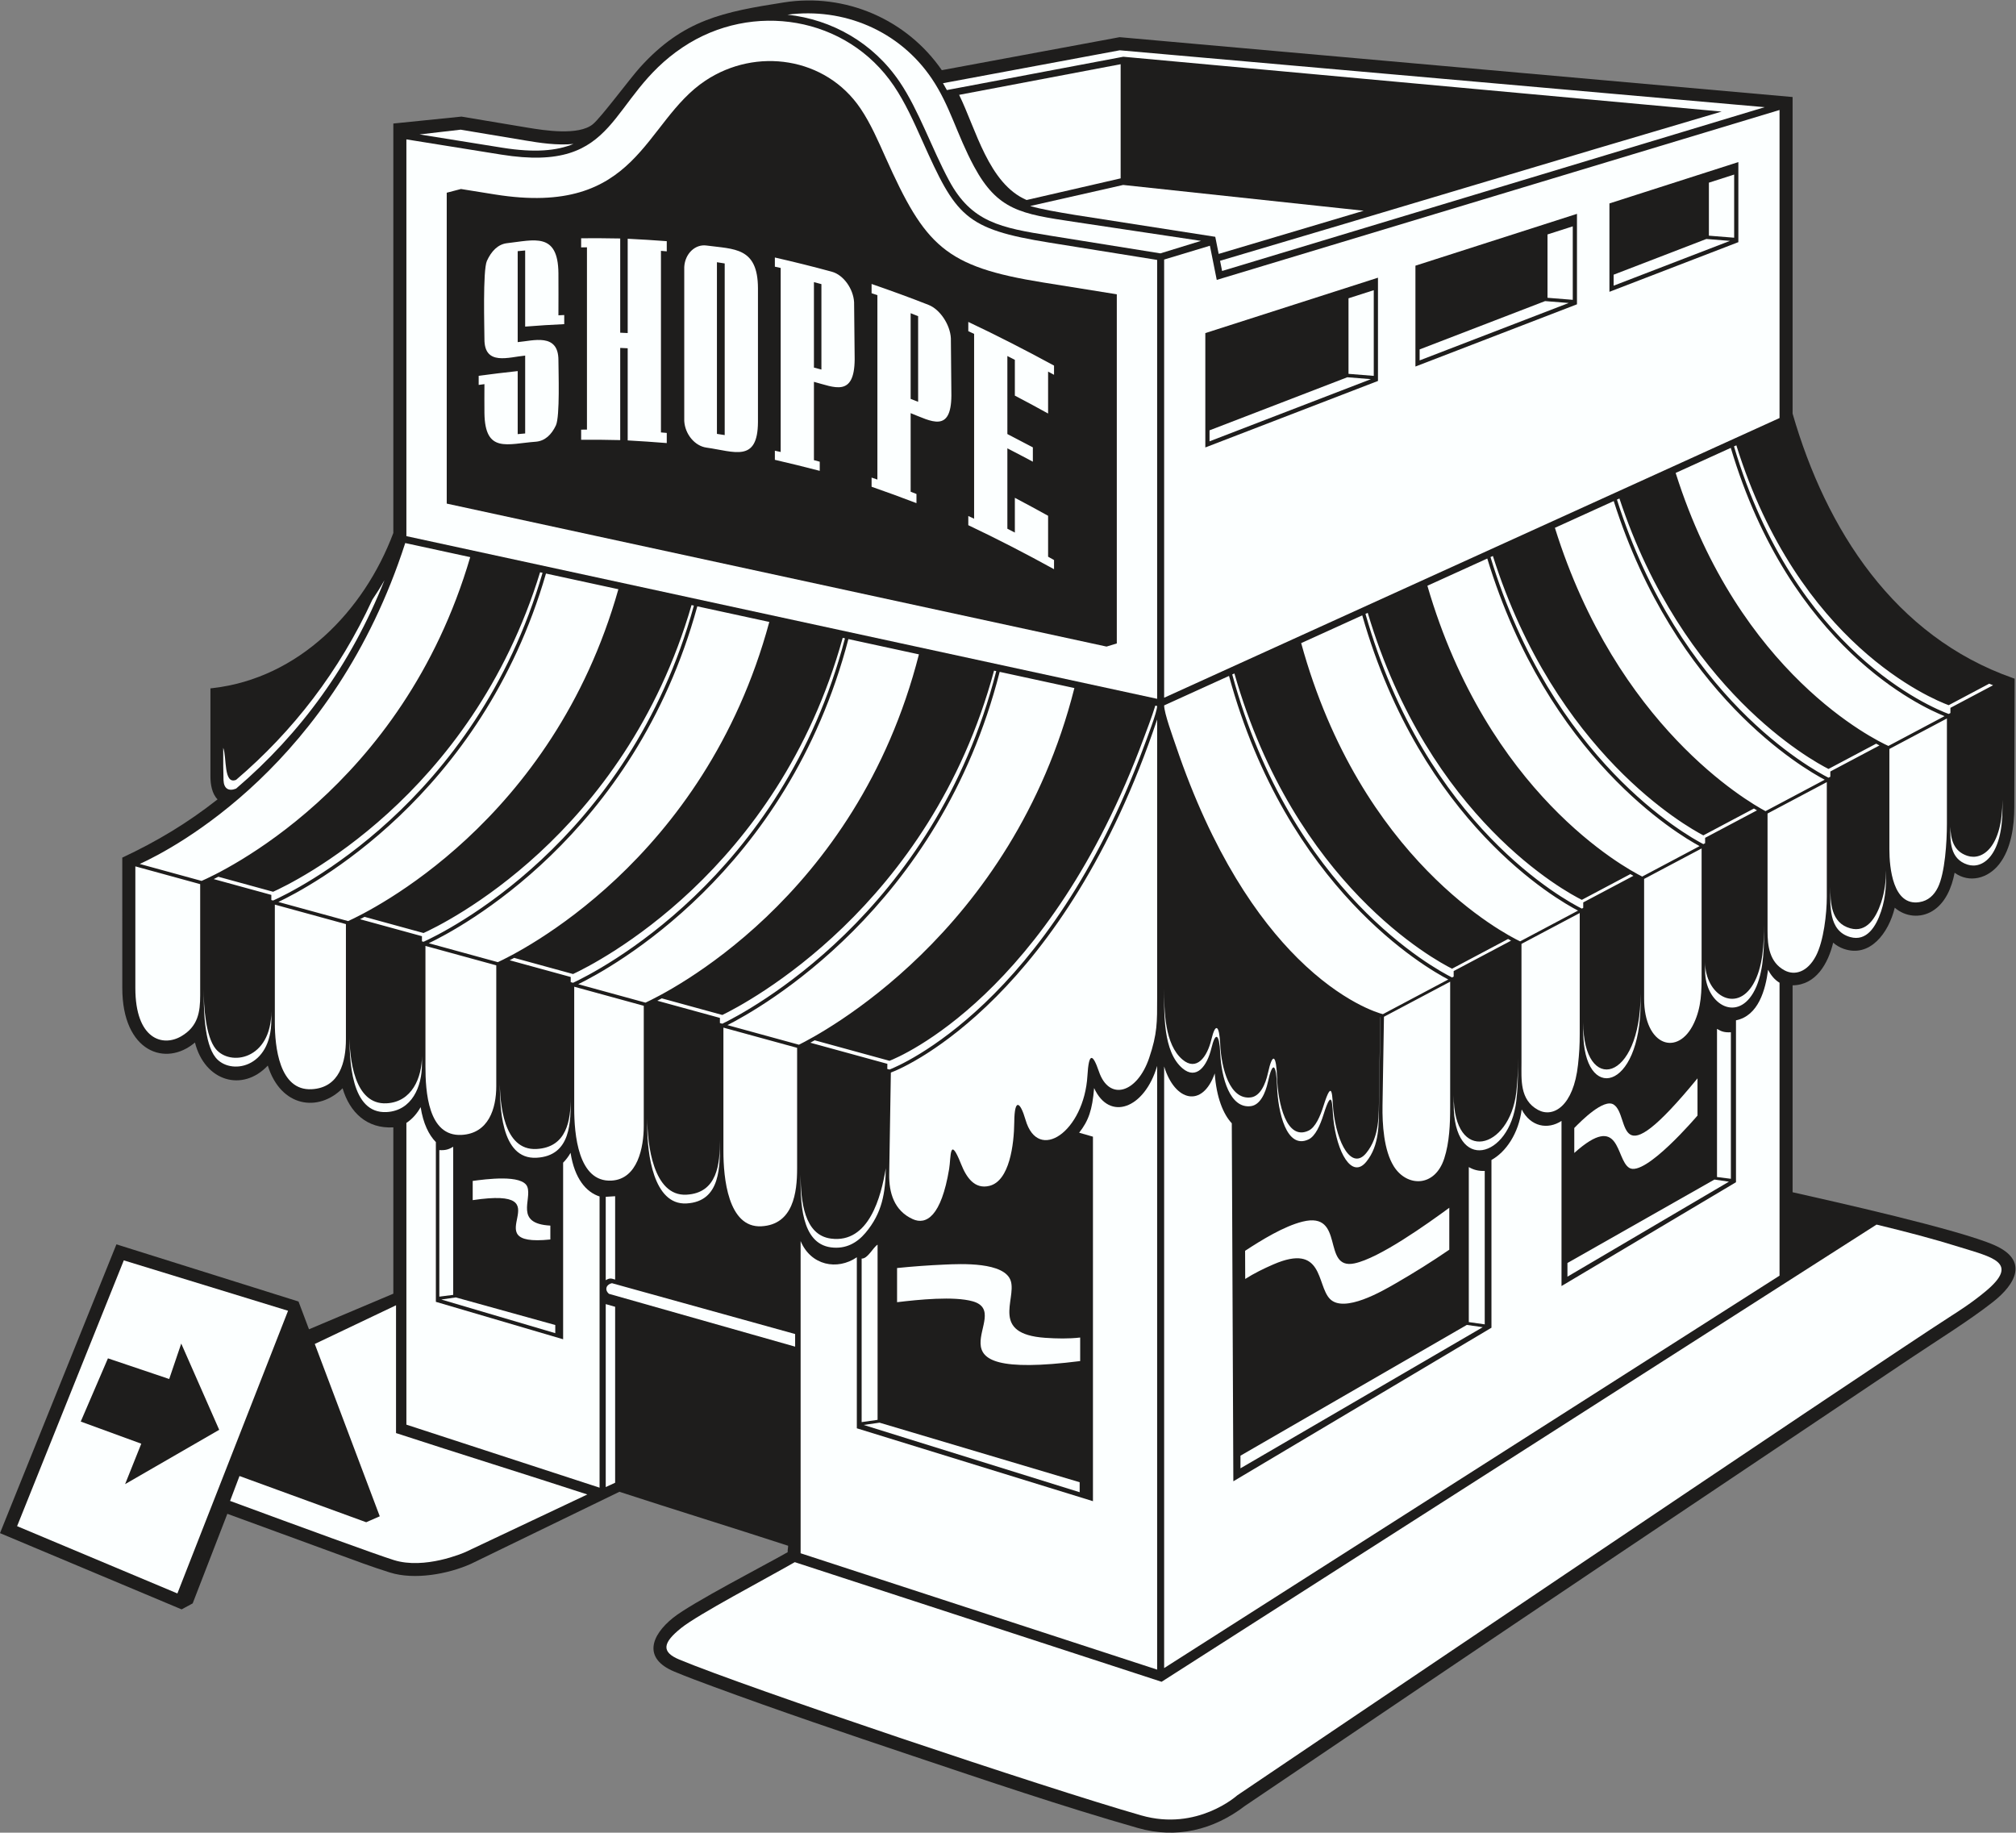
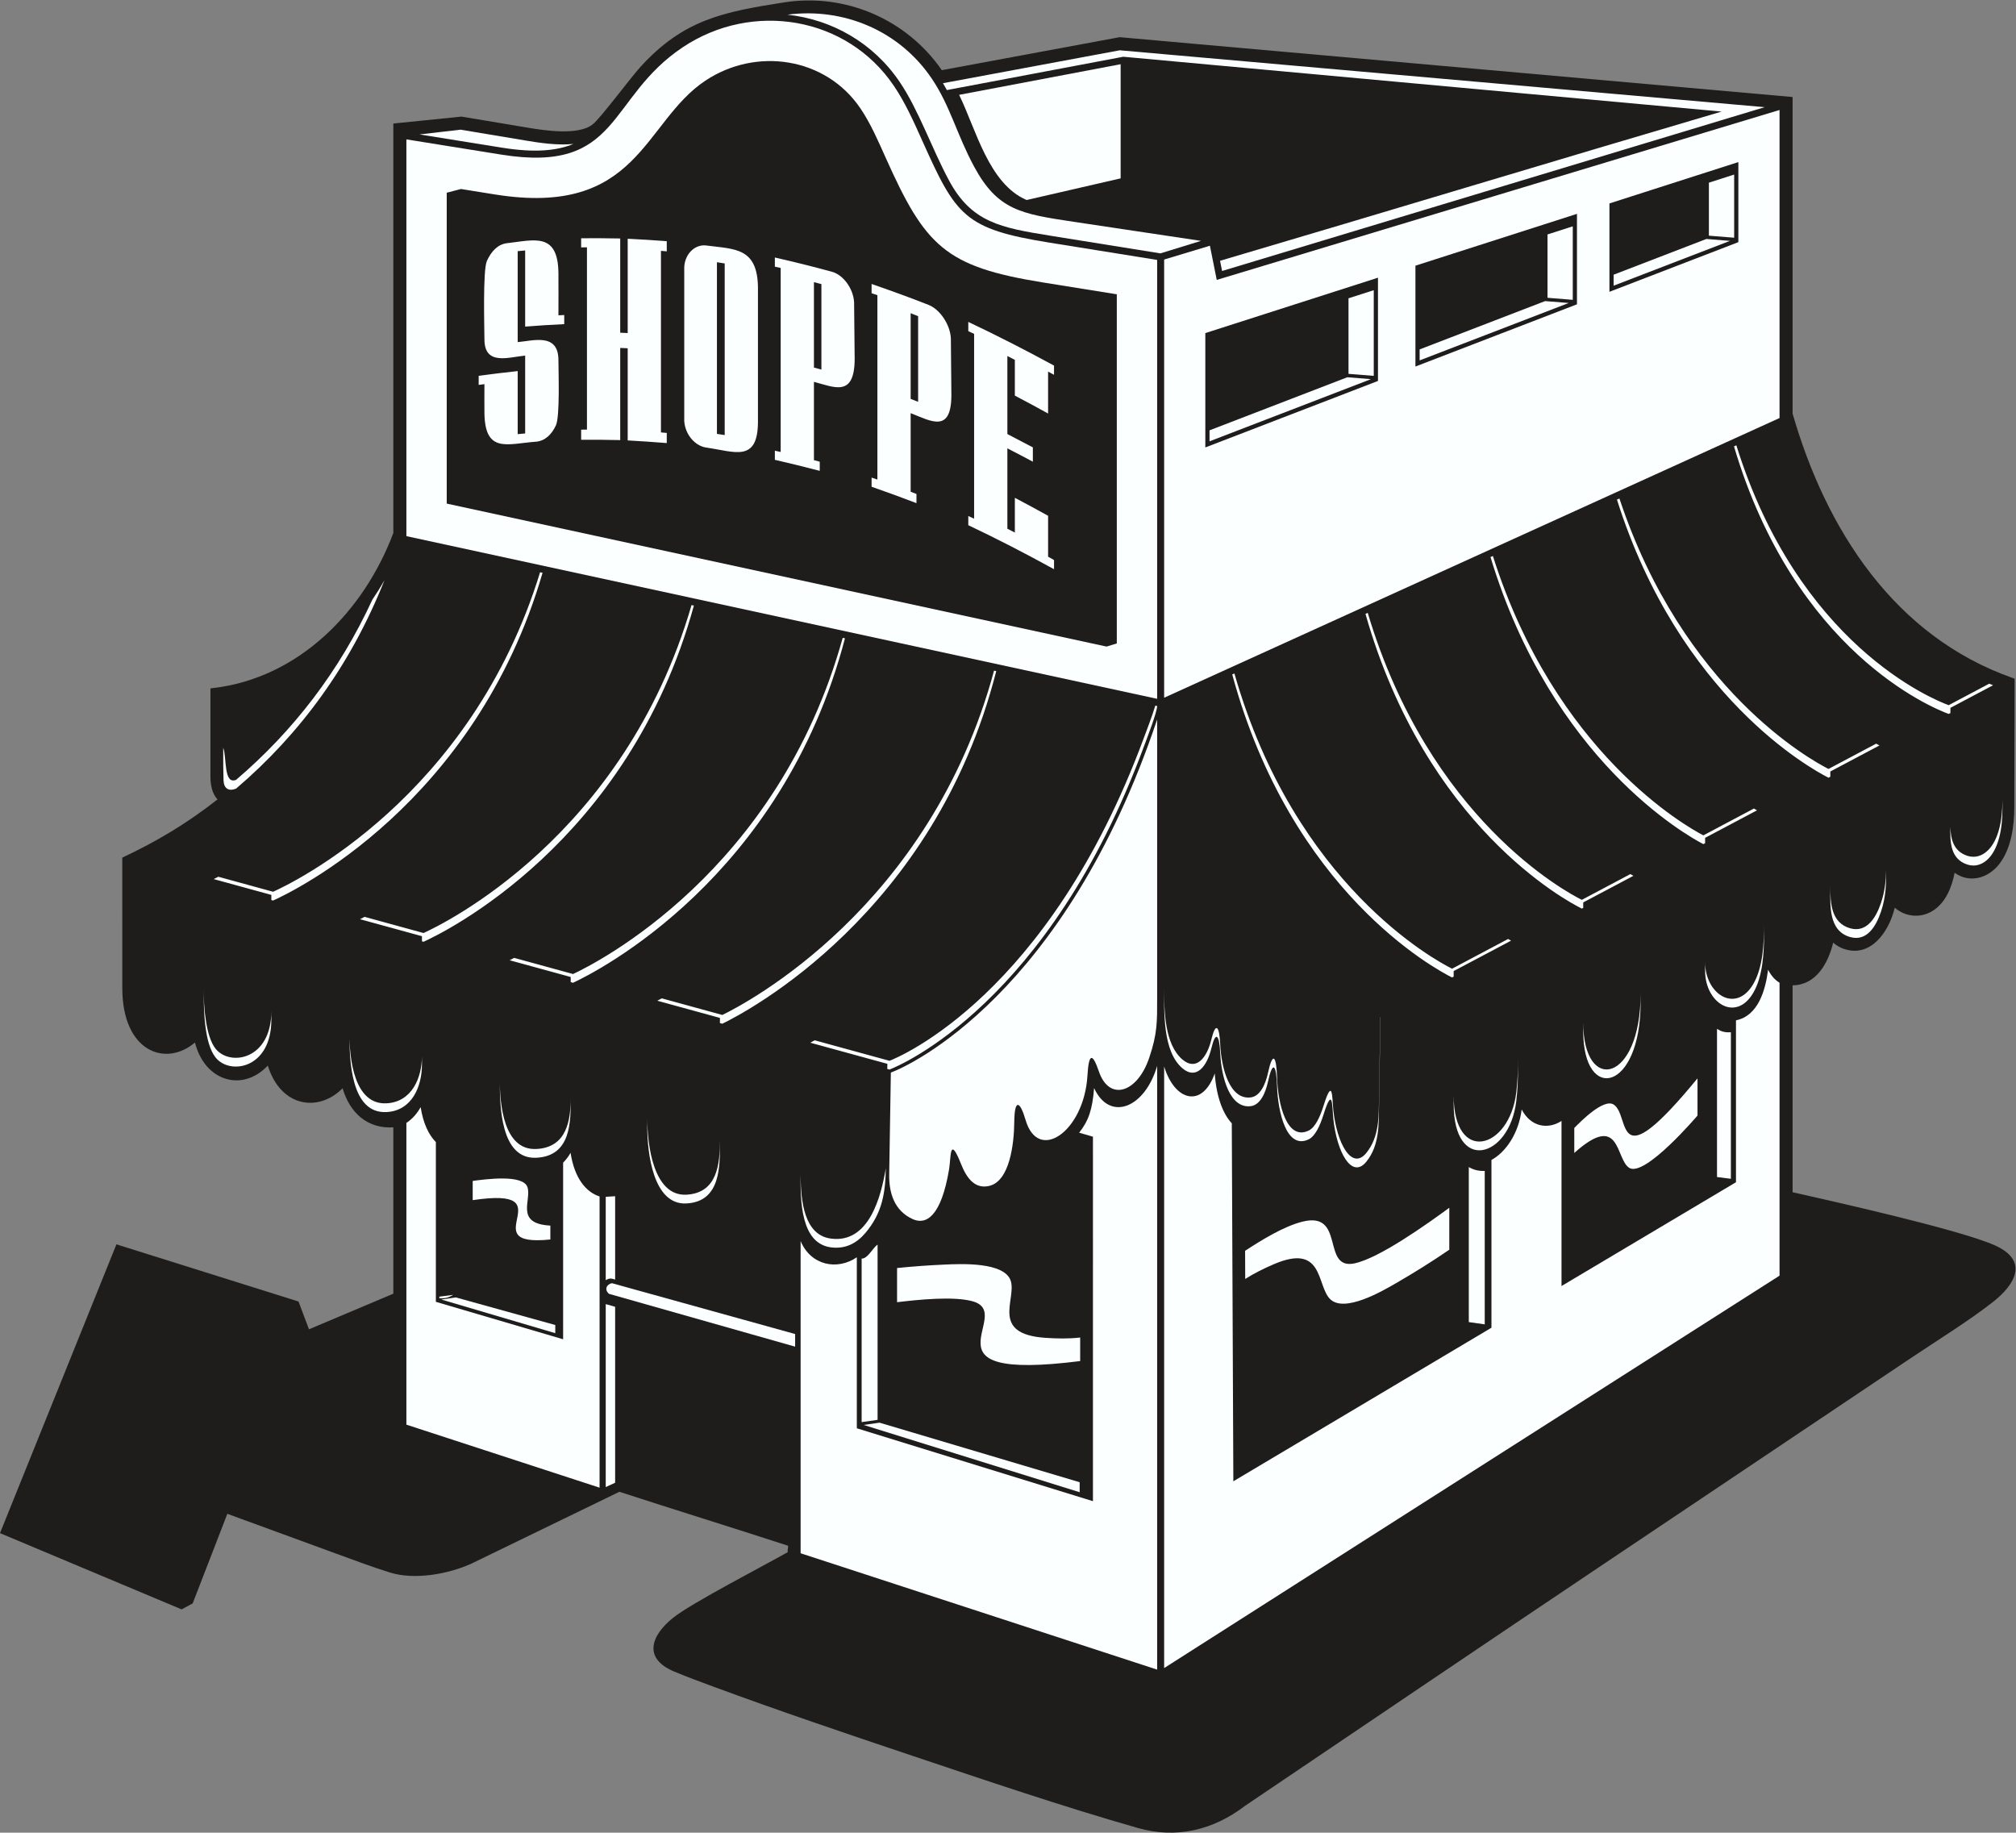
<svg xmlns="http://www.w3.org/2000/svg" viewBox="0 0 682.413 620.333" height="620.333" width="682.413" xml:space="preserve" id="svg2" version="1.1">
  <rect x="0" y="0" width="682.413" height="620.333" fill="#808080" stroke="none" />
  <defs id="defs6" />
  <g transform="matrix(1.333,0,0,-1.333,0,620.333)" id="g10">
    <g transform="scale(0.1)" id="g12">
      <path id="path14" style="fill:#1e1d1c;fill-opacity:1;fill-rule:evenodd;stroke:none" d="m 4963.5,2437.45 c -7.13,-37.23 -23.19,-76.88 -56.37,-97.14 -30.65,-18.72 -68.81,-14.96 -95.63,8.4 -15.48,-64.15 -63.04,-127.73 -129.7,-104.39 -9.87,3.45 -18.89,8.79 -26.7,15.61 -12.8,-52.67 -43.44,-107.64 -103.03,-108.33 v -525.38 c 99.28,-22.38 422.01,-94.48 512.62,-134.45 86.99,-38.37 54.63,-98.36 -4.12,-144.45 -60.92,-47.78 -143.77,-99.01 -209.61,-143.17 L 4076.97,685.227 C 3771.33,480.293 3466.6,274.004 3161.6,68.098 3081.35,6.699 2987.52,-16.199 2889.3,11.867 2697.05,66.789 2506.79,131.516 2317.23,195.07 c -169.94,56.993 -339.84,114.473 -508.01,176.543 -32.47,11.981 -64.95,24.032 -96.92,37.344 -80.3,33.426 -59.17,91.738 -2.94,136.727 47.21,37.765 231.54,132.648 290.82,166.496 -0.37,5.488 1.3,12 1.15,16.336 -142.56,46.476 -285.87,90.558 -428.42,137.062 L 1195.68,682.461 c -58.32,-26.102 -143.36,-41.309 -205.348,-21.934 -45.586,14.25 -90.355,31.047 -135.195,47.453 L 577.309,809.641 489.285,582.18 461.215,566.973 0,760.566 l 295.641,733.354 462.394,-145.2 26.61,-70.54 214.183,90.43 v 422.34 c -67.172,-3.85 -110.691,37.82 -128.883,99.26 -60.882,-61.43 -156.777,-48.79 -189.902,57.63 -63.656,-67.83 -159.754,-40.87 -184.988,58.58 -73.996,-63.15 -184.473,-24.23 -184.496,138.4 l -0.047,331.09 c 88.121,41.27 165.562,87.77 241.937,147.92 -14.261,14.47 -18.058,38.27 -18.058,57.69 v 224.16 l 6.047,0.7 c 218.285,25.13 383.773,195.16 458.39,393.94 v 1039.67 l 172.992,17.59 168.13,-28.07 c 42.92,-7.17 128.81,-20.56 165.09,8.38 20.86,16.63 94.36,116.13 120.3,144.8 109.99,121.54 211.4,140.7 365.57,164.88 155.55,24.4 311.4,-42.74 400.71,-172.09 l 451.52,83.78 1708.93,-151.98 V 3603.4 c 84.88,-294.4 258.48,-565.86 559.26,-671.48 l 4.57,-1.61 -0.84,-326.61 c -0.12,-47.77 -7.89,-105.05 -37.93,-143.84 -28.73,-37.11 -76.17,-49.44 -113.63,-22.41 v 0" />
      <path id="path16" style="fill:#fcffff;fill-opacity:1;fill-rule:evenodd;stroke:none" d="m 1200.37,1606.13 c 241.62,35.98 -5.32,-120.77 197.17,-99.91 v 35.26 c -91.9,4.94 -46.2,65.97 -58.42,98.36 -12.35,32.69 -108.35,19.05 -138.75,15.12 v -48.83 z m 3110.24,309.27 c -216.08,-263.32 -168.91,-94.56 -212.95,-66.52 -25.06,15.96 -82,-41.06 -99.96,-59.51 v -63.41 c 118.45,106.29 104.25,-15.97 139.57,-37.86 39.68,-24.62 173.26,132.66 173.34,132.88 v 94.42 z m -630.3,-328.66 c -56.29,-41.2 -177.83,-128.17 -241.01,-141.22 -84.28,-17.42 -22.21,133.03 -131.47,106.09 -47.34,-11.67 -104.7,-47.03 -146.05,-74.11 l 0.29,-71.52 c 22.52,14.37 47.19,26.43 71.41,36.94 127.85,55.5 109.51,-51.97 143.45,-87.34 36.04,-37.54 134.3,20.2 168.05,39.67 46.17,26.62 91.37,54.94 135.33,85.04 v 106.45 z M 2278,1347 c 54.37,6.52 144.32,15.73 192.14,2.2 111.05,-31.43 -148.99,-204.9 272.83,-151.7 v 59.78 c -29.28,-3.39 -59.9,-2.77 -89.02,-0.73 -139.04,9.75 -73.19,96.65 -87,143.68 -14.64,49.93 -128.45,44.03 -167.4,42.33 -40.58,-1.77 -81.13,-4.68 -121.55,-8.81 v -86.75 0" />
      <path id="path18" style="fill:#fcffff;fill-opacity:1;fill-rule:nonzero;stroke:none" d="m 1999.65,4616.39 c 112.34,-12.25 217.46,-70.82 285.12,-171.02 48.55,-71.89 80.91,-167.85 125.33,-250.33 57.12,-106.04 130.91,-119.64 257.24,-139.93 l 279.3,-44.84 103.16,31.74 -323.39,48.45 c -133.66,20.01 -193.02,29.17 -252.97,140.49 -44.31,82.27 -60.4,153.65 -107.35,223.18 -82.44,122.09 -224.57,180.89 -366.44,162.26 z m 1098.53,-624.96 5.18,-25.86 1377.81,415.95 -1637.71,144.43 -448.87,-83.57 c 3.48,-5.86 6.75,-11.65 9.85,-17.42 l 448,84.62 1519.4,-139.24 C 3946.93,4245.33 3523.01,4116.8 3098.18,3991.43 Z m -2032.82,320.89 210.1,-33.73 c 82.51,-13.25 138.48,-7.85 180.73,9.57 -41.93,-4.16 -87.05,2.91 -121.69,8.7 l -164.83,27.52 -104.31,-12.06 v 0" />
-       <path id="path20" style="fill:#fcffff;fill-opacity:1;fill-rule:nonzero;stroke:none" d="m 3462.99,4118.53 -610.84,65.47 -236.23,-53.53 c 29.69,-8.44 66.29,-14.72 113.34,-22.51 l 356.74,-55.62 8.69,-43.43 368.3,109.62 v 0" />
-       <path id="path22" style="fill:#fcffff;fill-opacity:1;fill-rule:nonzero;stroke:none" d="M 2949.71,383.098 C 2638.2,484.68 2328.19,585.773 2018.25,686.875 1939.45,641.738 1773.37,554.551 1730,519.863 c -46.84,-37.468 -51.8,-60.84 -4.98,-80.332 170.41,-70.945 927.5,-325.566 1173.34,-395.808 142.15,-40.606 242.79,50.508 243.63,51.113 4.63,3.125 1610.55,1087.644 1814.89,1218.634 14.39,9.22 50.01,31.59 85.78,61.5 87.38,73.07 16.29,86.08 -67.86,112.42 -64.86,20.32 -133.76,38.38 -209.55,56.69 L 2949.71,383.098 Z M 929.895,788.242 608.168,905.605 584.238,842.383 c 178.141,-65.672 371.035,-136.211 415.952,-150.242 78.12,-24.414 175.8,17.773 181.76,20.398 l 309.53,146.231 c -158.84,51.855 -326.41,103.8 -485.82,155.89 v 324.51 l -206.328,-98.22 165.02,-437.591 -34.457,-15.117 v 0" />
      <path id="path24" style="fill:#fcffff;fill-opacity:1;fill-rule:nonzero;stroke:none" d="m 2262.21,1930.1 -4.2,-258.42 c -0.76,-46.53 12.41,-92.34 59.88,-113.82 33.79,-15.29 72.16,6.35 92.3,127.29 4.97,29.88 0.49,87.77 30.37,12.47 13.44,-33.89 34.37,-64.68 72.22,-55.16 50.67,12.75 62.28,104.47 62.83,162.27 0.58,61.4 15.03,51.96 28.61,5.27 32.15,-110.49 148.87,-29.25 157.17,112.25 3.36,57.43 12.63,58.82 29.2,10.39 25.99,-76.05 97.2,-54.93 127.52,34.48 20.97,61.9 20.31,91.3 20.31,152.81 v 706.78 C 2703.98,2127.77 2307.96,1946.52 2262.21,1930.1 v 0" />
      <path id="path26" style="fill:#fcffff;fill-opacity:1;fill-rule:nonzero;stroke:none" d="m 1643.65,1814.14 v -22.25 c 0,-65.33 14.87,-198.58 99.39,-194.14 88.67,4.66 85.09,96.77 85.09,159.85 0,-58.99 -6.16,-133.46 -85.09,-137.61 -84.52,-4.44 -99.39,128.81 -99.39,194.15 z m 1858.26,35.52 3.6,221.09 -0.35,0.1 -3.25,-198.96 c -0.82,-50.11 1.72,-104.18 -32.44,-146.09 -36.56,-44.87 -74.88,23.66 -83.73,109.83 -3.1,30.33 -1.09,85.72 -25,9.51 -8.34,-26.59 -20.6,-54.34 -37.73,-62.48 -56.19,-26.75 -77.99,69.74 -80.08,134.95 -1.84,56.68 -11.21,66.13 -23.2,11.04 -6.27,-28.79 -19.79,-58.54 -43.36,-61.61 -53.17,-6.9 -74.85,72.19 -77.82,135.28 -2.28,48.59 -12.01,55.14 -22.34,12.05 -11.05,-46.02 -38.07,-81.23 -73.38,-51.33 -45.54,38.56 -46.62,123.53 -46.64,180.5 0,-61.99 -3.42,-160.36 46.64,-202.74 35.31,-29.9 62.33,5.31 73.38,51.33 10.33,43.08 20.06,36.54 22.34,-12.05 2.97,-63.09 24.65,-142.19 77.82,-135.28 23.57,3.06 37.09,32.83 43.36,61.62 11.99,55.08 21.36,45.63 23.2,-11.06 2.09,-65.2 23.89,-161.69 80.08,-134.95 17.13,8.16 29.39,35.9 37.73,62.49 23.91,76.2 21.9,20.82 25,-9.51 8.85,-86.17 47.17,-154.71 83.73,-109.84 34.16,41.93 31.62,95.99 32.44,146.11 z M 1680.5,2118.55 c -4.09,-2.21 -7.9,-4.22 -11.41,-6.05 l 159.04,-43.62 v -13.06 l 6.17,-1.69 c 59.73,28.99 538.45,278.06 695.55,895.37 l -5.58,1.2 C 2361.79,2348.8 1893.34,2105.03 1834.3,2076.37 l -153.8,42.18 z m -374.87,102.8 c -4.11,-2.21 -7.92,-4.22 -11.44,-6.06 l 155.07,-42.52 v -13.05 l 5.94,-1.63 c 58.21,27.14 530.68,263.96 690.48,874.65 l -5.72,1.24 C 1974.95,2438.9 1512.73,2207.17 1455.2,2180.32 l -149.57,41.03 z m -36.52,-309.22 c 0,-65.25 1.28,-203.19 93.25,-198.35 88.5,4.66 86.9,92.19 86.9,153.13 0,-57.32 -9.47,-126.82 -86.9,-130.89 -83.91,-4.42 -93.25,115.03 -93.25,176.11 z m 2568.08,352.93 c -2.37,1.28 -4.92,2.71 -7.62,4.23 l -142.25,-75.47 c -41.93,20.92 -399.59,212.75 -552.69,749.7 l -5.53,-2.52 c 149.85,-552.02 515.78,-748.25 558.22,-769.43 l 4.09,2.17 v 14.08 l 145.78,77.24 z m 310.64,164.6 c -2.4,1.34 -4.96,2.81 -7.71,4.41 l -123.26,-65.4 c -38.79,19.29 -387.37,204.81 -543.66,728.72 l -5.76,-2.62 c 153.32,-538.94 510.14,-728.81 549.42,-748.34 l 3.55,1.89 v 13.83 l 127.42,67.51 z m 18.3,-321.16 v 22.24 c 0,-226.9 -145.72,-256.37 -145.72,-73.49 V 2035 c 0,-182.88 145.72,-153.4 145.72,73.5 z m 481.74,293.61 c 0,-46.47 -5.51,-112.27 50.61,-127.97 41.6,-11.65 65.33,26.27 78.3,65.26 12.24,36.8 13.04,69.15 12.63,104.39 -0.45,-27.01 -3,-53.2 -12.63,-82.15 -12.97,-38.99 -36.7,-76.9 -78.3,-65.26 -49.28,13.8 -50.59,65.79 -50.61,105.73 z m -168.3,-118.35 v 22.25 c 0,-48.55 -2.79,-109.59 -27.73,-151.76 -44.22,-74.73 -121.94,-25.68 -121.94,56.27 v -22.24 c 0,-81.95 77.72,-131 121.94,-56.28 24.94,42.17 27.73,103.21 27.73,151.76 z m -17.95,312.16 c -2.38,1.41 -4.96,2.96 -7.73,4.65 l -128.46,-68.16 c -42.25,21.97 -375.59,208.46 -534.43,709.42 l -6.08,-2.76 c 156.27,-515.65 497.72,-706.65 540.51,-728.9 l 4.47,2.37 v 13.59 l 131.72,69.79 z m 311.06,164.81 c -2.58,1.35 -5.39,2.85 -8.44,4.51 l -121,-64.19 c -42.65,21.59 -369.72,200.27 -530.92,686.82 l -6.3,-2.87 c 158.8,-501.22 494,-684.32 537.22,-706.2 l 4.63,2.45 v 13.35 l 124.81,66.13 z m -369.42,759.37 c 154.55,-520.64 502.03,-663.42 545.14,-679.38 l 4.43,2.35 v 13.12 l 108.36,57.42 c -3.08,1.18 -6.39,2.5 -9.9,3.94 l -102.89,-54.59 c -42.56,15.75 -381.82,155.19 -539.16,659.85 l -5.98,-2.71 z m 549.42,-965.83 c -0.61,-37.47 -0.92,-81.62 43.3,-96.08 38.47,-12.59 89.02,22.49 89.02,142.61 v 22.24 c 0,-120.11 -50.55,-155.2 -89.02,-142.61 -35.67,11.66 -42.37,42.64 -43.3,73.84 z M 3854.71,1947.69 v 19.11 c -0.04,-32.07 -0.53,-55.05 -4.34,-87.09 -17.26,-145.07 -158.96,-183.76 -158.96,-7.15 v -22.24 c 0,-176.62 141.7,-137.92 158.96,7.14 3.93,33.08 4.34,56.5 4.34,90.23 z m -1785.94,64.38 c -3.97,-2.25 -7.64,-4.28 -11.05,-6.15 l 195.64,-53.64 -0.22,-13.01 5.65,-1.54 c 25.15,9.81 404.41,166.89 645.94,820.12 7.05,19.04 33.69,87.44 33.69,103.11 l -4.63,1 c -7.95,-26.78 -23.85,-67.8 -29.06,-81.87 -241.53,-653.23 -620.79,-810.31 -645.94,-820.12 l -190.02,52.1 z m -35.8,-341.69 c -0.43,-67.14 0.61,-174.12 77.2,-184.15 38.09,-4.98 66.41,11.79 87.43,36.61 43.06,50.86 50.8,102.3 51.8,164.37 -11.89,-72.15 -42.66,-191.37 -139.23,-178.73 -68.57,8.97 -76.58,95.66 -77.2,161.9 z m -1433.4,980.79 c 163.86,139.96 291.653,314.9 376.793,529.29 -9.879,-17.5 -20.175,-33.98 -30.777,-49.55 -83.977,-182.03 -200.84,-333.5 -346.016,-457.5 -32.539,-13.12 -23.304,58.27 -32.754,81.37 -0.054,-32.78 0.11,-64.02 0.774,-82.1 0.773,-21.39 12.93,-29.19 31.98,-21.51 z m -45.113,-223.83 c -4.219,-2.19 -8.141,-4.17 -11.754,-5.96 l 146.32,-40.13 v -13.06 l 4.512,-1.24 c 50.367,22.67 513.465,244.69 684.235,832.19 l -6.29,1.36 C 1195.94,2628.65 743.297,2411.59 693.535,2389.2 l -139.078,38.14 z M 517.23,2141.42 c 0,-49.79 0.922,-136.44 30.282,-173.14 36.379,-45.48 141.511,-28.25 141.511,95.62 v 22.24 c 0,-123.87 -105.132,-141.09 -141.511,-95.61 -25.309,31.63 -30.282,107.69 -30.282,150.89 z m 408.536,184.09 c -4.133,-2.19 -7.977,-4.18 -11.551,-6.01 l 157.265,-43.12 v -13.06 l 4.05,-1.11 c 48.53,21.97 520.43,249.02 686.51,853.67 l -5.98,1.29 c -171.08,-588.91 -632.57,-811.01 -680.53,-832.72 l -149.764,41.06 z m -38.461,-296.53 c 0,-66.94 3.371,-203.97 94.371,-199.18 64.494,3.38 89.804,65.08 89.804,120.4 v 22.24 c 0,-55.31 -25.31,-117.01 -89.804,-120.41 -82.59,-4.34 -94.371,113.8 -94.371,176.95 v 0" />
-       <path id="path28" style="fill:#fcffff;fill-opacity:1;fill-rule:nonzero;stroke:none" d="m 4007.25,2341.33 c -52.6,27.22 -397.66,223.06 -547.97,749.73 l -155.1,-70.49 c 151.25,-550.26 516.72,-738.44 555.96,-757.3 l 147.11,78.06 z M 2028.72,2000.81 c 52.03,25.62 541.4,280.75 699.56,905.69 l -189.76,41.11 C 2385.75,2346.79 1929.1,2092 1847.23,2050.59 l 181.49,-49.78 z M 508.34,2126.09 v 282.46 l -164.633,45.15 v -308.88 c 0,-129.93 69.168,-150.33 116.625,-122.52 42.301,24.78 48.008,60.98 48.008,103.79 z m 3.555,290.68 c 45.152,19.61 509.555,233.57 682.175,822.18 l -165.03,35.76 C 847.594,2712 442.355,2499.86 354.941,2459.8 l 156.954,-43.03 z m 874.565,780.49 C 1221.48,2628.84 783.414,2399.57 706.852,2363.3 l 177.089,-48.55 c 55.563,25.19 519.309,250.76 686.359,842.67 l -183.84,39.84 z M 697.914,2356.57 v -300.21 c 0,-59.08 10.777,-172.91 93.418,-168.56 71.211,3.75 87.082,69.5 87.082,127.1 v 292.17 l -180.5,49.5 z M 1080.37,2251.7 v -305.9 c 0,-62.98 6.31,-178.5 91.65,-174.01 68.44,3.6 88.2,66.44 88.2,123.76 v 306.83 l -179.85,49.32 z m 377.78,-103.6 v -309.08 c 0,-64.16 9.59,-187.73 94.55,-183.26 66.7,3.51 82.06,84.79 82.06,138.65 v 305.26 l -176.61,48.43 z m 696.23,882.76 c -155.14,-593.41 -604.8,-836.7 -686.05,-876.37 l 170.79,-46.83 c 50.8,23.43 535.39,261.09 694.38,884.38 l -179.12,38.82 z m -383.66,83.13 c -160.39,-584.63 -606.05,-819.23 -681.89,-855.44 l 175.37,-48.09 c 48.37,22.25 524.62,254.53 689.36,863.92 l -182.84,39.61 z m 253.46,-1427.63 v 306.52 l -187.16,51.33 v -314.5 c 0,-64.97 11.06,-194.46 96.36,-189.96 81.17,4.27 90.8,86.15 90.8,146.61 z m 2919.77,875.06 v 267.81 l -146.1,-77.39 v -255.13 c 0,-46.35 9.06,-143.9 75.72,-133.94 23.13,3.45 37.8,18.07 47.27,37.02 18.24,36.46 23.11,116.52 23.11,161.63 z m -6.02,273.75 c -58.67,23.21 -392.13,175.18 -542.81,681.23 l -140,-63.63 c 161.42,-511.22 507.56,-678.41 540.23,-693.26 l 142.58,75.66 z m -298.97,-458.44 v 290.92 l -150.5,-79.75 v -298.49 c 0,-37.48 4.8,-79.04 42.93,-99.67 26.11,-14.13 58.24,-4.51 79.7,36.09 19.98,37.78 27.87,107.87 27.87,150.9 z m -5.29,297 c -54.31,28.49 -379.86,216.68 -535.78,707.58 l -149.41,-67.91 c 157.13,-503.62 489.57,-695.31 534.82,-719.47 l 150.37,79.8 z m -317.75,-168.62 c -53.95,29.03 -385.59,224.98 -539.14,730.26 l -152.09,-69.13 c 153.18,-526.65 500.51,-715.81 545.51,-738.45 l 145.72,77.32 z m 5.1,-324.37 v 318.44 l -146,-77.35 v -303.91 c 0,-121.17 86.39,-148.42 126.62,-62.16 19.14,41.05 19.38,80.92 19.38,124.98 z m -643.29,-14.26 c -55.11,28.56 -409.62,230.53 -556.81,770.8 l -164.73,-74.87 c 0,-19.81 22.72,-81.61 30.2,-103.68 92.87,-274 209.33,-439.45 308.86,-538.28 113.44,-112.62 205.39,-139.38 216.41,-142.09 l 166.07,88.12 z m 4.79,-323.69 v 318.08 l -168.13,-89.08 -3.67,-225.25 c -0.78,-47.23 3.23,-114.22 28.87,-154.84 32.99,-52.27 103.87,-53.73 127.89,20.21 13.28,40.88 15.04,88.06 15.04,130.88 z m 329,185.93 v 306.48 l -147.93,-78.39 v -300.96 c 0,-43.33 -4.82,-95.04 42.04,-120.55 38.47,-20.94 90.19,9.49 101.54,114.83 3.16,29.35 4.35,48.2 4.35,78.59 v 0" />
      <path id="path30" style="fill:#fcffff;fill-opacity:1;fill-rule:evenodd;stroke:none" d="m 4333.09,4046.81 -235.47,-90.68 v -27.92 l 295.43,113.78 -59.96,4.82 z m -911.74,-351.13 -349.9,-134.76 v -27.91 l 409.86,157.85 -59.96,4.82 z m 502.2,193.41 -318.59,-122.7 v -27.91 l 378.56,145.79 -59.97,4.82 v 0" />
      <path id="path32" style="fill:#fcffff;fill-opacity:1;fill-rule:evenodd;stroke:none" d="m 4403.67,4050.04 v 160.36 l -64.14,-20.58 V 4055.2 l 64.14,-5.16 z m -915.17,-133.25 -64.14,-20.58 v -191.86 l 64.14,-5.16 v 217.6 z m 505.35,162.13 -64.14,-20.58 V 3897.5 l 64.14,-5.16 v 186.58 0" />
-       <path id="path34" style="fill:#fcffff;fill-opacity:1;fill-rule:nonzero;stroke:none" d="M 43.418,778.281 450.48,607.414 731.477,1325.23 314.363,1453.21 43.418,778.281 Z m 230.684,426.149 155.57,-52.48 30.555,90.02 96.398,-219.04 L 317.672,885 l 41.066,102.676 -153.711,56.204 69.075,160.55 v 0" />
      <path id="path36" style="fill:#fcffff;fill-opacity:1;fill-rule:evenodd;stroke:none" d="m 2938.42,2879.14 v 1114.5 l -273.85,43.97 c -215.28,34.56 -236.93,67.44 -322.37,258.23 -22.32,49.86 -43.52,97.19 -72.15,139.59 -119.73,177.32 -359.69,215.56 -535.46,98.78 -194.82,-129.43 -157.12,-322.06 -461.9,-273.12 l -240.71,38.64 V 3292.25 l 1906.44,-413.11 z m 0,-2465.156 V 1946.91 c -32.03,-108.87 -121.41,-141.44 -160.08,-56.13 -4.49,-55.68 -14.2,-83.14 -37.99,-113.42 l 35.06,-10.07 V 841.719 l -599.59,185.061 v 434.31 c -49.84,-34.08 -116.8,-20.86 -142.75,41.18 V 709.453 c 301.77,-98.457 603.55,-196.922 905.35,-295.469 z M 1522.54,1615.47 c -33.72,10.86 -63.43,44.82 -73.68,110.85 -5.18,-9.32 -11.59,-17.71 -18.88,-25.04 v -448.42 l -323.16,95.05 v 405.63 c -18.03,18.39 -32.19,47.23 -38.64,88.8 -9.07,-16.27 -21.03,-30.15 -36.2,-40.09 v -766.2 l 490.56,-160.042 v 739.462 z m 1313.44,1404.3 v 886.57 l -187.66,30.12 c -249.32,40.04 -298.98,92.79 -399.61,317.52 -18.7,41.76 -37.9,86.14 -63.56,124.14 -88.14,130.54 -264.96,156.41 -393.86,70.77 -158.53,-105.32 -168.91,-347.69 -534.84,-288.95 l -85.91,13.79 -36.13,-9.45 v -789.41 l 1675.47,-363.06 26.1,7.96 v 0" />
-       <path id="path38" style="fill:#fcffff;fill-opacity:1;fill-rule:evenodd;stroke:none" d="M 3724.84,1289.32 3150.02,957.246 v -32.078 l 615.29,358.382 -40.47,5.77 z m 628.7,369.08 -373.23,-211.88 v -34.68 l 410.1,241.21 -36.87,5.35 v 0" />
      <path id="path40" style="fill:#fcffff;fill-opacity:1;fill-rule:evenodd;stroke:none" d="m 4395.37,1660.36 -35.25,4.48 v 376.14 c 11.46,-6.93 19.65,-9.39 35.25,-8.53 v -372.09 z m -625.08,-369.64 -40.47,5.76 v 393.63 c 11.47,-6.78 24.87,-10.57 40.47,-9.73 v -389.66 0" />
      <path id="path42" style="fill:#fcffff;fill-opacity:1;fill-rule:evenodd;stroke:none" d="m 1157.45,1359.15 252.59,-70.09 v -20.71 l -289.47,85.45 36.88,5.35 z M 2233.47,1041.07 2741.66,889.836 V 864.484 L 2193,1035.31 l 40.47,5.76 v 0" />
-       <path id="path44" style="fill:#fcffff;fill-opacity:1;fill-rule:evenodd;stroke:none" d="m 2188.02,1042.49 40.48,5.75 v 444.85 c -11.47,-6.78 -24.87,-36.18 -40.48,-35.34 v -415.26 z m -1072.42,318.62 35.26,4.48 v 376.14 c -11.47,-6.93 -19.65,-9.39 -35.26,-8.53 v -372.09 0" />
+       <path id="path44" style="fill:#fcffff;fill-opacity:1;fill-rule:evenodd;stroke:none" d="m 2188.02,1042.49 40.48,5.75 v 444.85 c -11.47,-6.78 -24.87,-36.18 -40.48,-35.34 v -415.26 z m -1072.42,318.62 35.26,4.48 c -11.47,-6.93 -19.65,-9.39 -35.26,-8.53 v -372.09 0" />
      <path id="path46" style="fill:#fcffff;fill-opacity:1;fill-rule:evenodd;stroke:none" d="m 1538.18,1614.58 23.89,1.53 v -211.66 c -9.12,2.52 -13.07,4.98 -23.89,-1.6 v 211.73 z m 23.89,-279.23 V 888.574 l -23.89,-11.043 v 464.599 l 23.89,-6.78 v 0" />
      <path id="path48" style="fill:#fcffff;fill-opacity:1;fill-rule:evenodd;stroke:none" d="m 1553.98,1395.23 465.16,-129.08 v -32.04 l -472.79,134.15 c -12.7,11.17 -5.5,24.53 7.63,26.97 v 0" />
      <path id="path50" style="fill:#fcffff;fill-opacity:1;fill-rule:evenodd;stroke:none" d="m 3965.25,1807.28 c -34.9,-22.69 -78.28,-14.94 -101.13,29.11 -7.67,-61.09 -40.37,-108.29 -76.76,-128.21 v -425.99 l -655.43,-389.963 -3.96,909.063 c -21.72,23.07 -39.08,65.75 -43.28,126.7 -31.23,-88.68 -101.35,-71.37 -128.5,17.59 V 417.922 l 1562.72,996.468 v 743.81 c -11.94,7.09 -21.68,18.42 -29.12,32.96 -6.35,-50.65 -24.59,-117.07 -81.49,-128.39 v -411.14 l -443.05,-263.6 v 419.25 z m 449.09,2231.47 v 203.35 l -327.39,-105.03 v -224.4 l 327.39,126.08 z m -409.83,71.88 -410.21,-131.61 v -256.09 l 410.21,157.99 v 229.71 z M 3499.18,3948.5 3060.76,3807.85 v -290.39 l 438.42,168.84 v 262.2 z m -653.46,252.22 v 289.89 l -410.17,-77.8 c 42.66,-86.58 74.82,-225.64 171.38,-267.04 l 238.79,54.95 z m 1673.19,-608.56 v 782.21 l -1429.14,-431.46 -17.37,86.77 -116.21,-35.09 V 2881.91 l 1562.72,710.25 v 0" />
      <path id="path52" style="fill:#fcffff;fill-opacity:1;fill-rule:nonzero;stroke:none" d="m 1432.8,3830.56 c -33.17,-1.46 -66.18,-3.61 -99.21,-6.24 v 193.32 c -6.42,-0.49 -12.71,-1.07 -18.98,-1.75 v -230.98 c 39.59,3.51 103.44,24.09 103.44,-45.84 0,-27.8 4.16,-143.06 -6.43,-165.62 -11.03,-23.47 -27.76,-39.73 -51.29,-41.46 -72.02,-5.29 -128.76,-30.43 -130.17,72.67 -0.34,24.58 0,49.07 0,73.54 -4.97,-0.68 -9.94,-1.26 -14.61,-1.95 0,7.61 0,15.32 0,23.12 32.87,4.39 65.89,8.49 99.06,12 0,-53.36 0,-106.71 0,-160.07 6.27,0.59 12.56,1.08 18.98,1.66 v 197.72 c -41.93,-3.81 -103.43,-26.43 -103.43,41.35 0,26.76 -4.53,175.54 6.28,199.18 11.1,24.29 27.76,42.33 51.42,44.97 68.24,7.6 129.1,28.96 130.19,-76.09 0.36,-35.79 0,-71.39 0,-107.09 4.81,0.2 9.78,0.38 14.75,0.68 0,-7.71 0,-15.41 0,-23.12 z m 260.35,-301.98 c -33.16,2.73 -66.18,4.87 -99.2,6.73 v 234 c -6.43,0.39 -12.71,0.67 -18.99,0.88 v -234.1 c -33.17,0.88 -66.19,1.07 -99.21,0.88 0,8.58 0,17.17 0,25.65 4.82,0.09 9.79,0.09 14.76,0.19 v 462.83 c -4.97,-0.09 -9.94,-0.19 -14.76,-0.19 0,7.71 0,15.41 0,23.21 33.02,0.19 66.04,0.1 99.21,-0.58 v -239.27 c 6.28,-0.29 12.56,-0.49 18.99,-0.88 v 239.46 c 33.02,-1.56 66.04,-3.7 99.2,-6.14 0,-8.69 0,-17.27 0,-25.86 -4.96,0.4 -9.93,0.79 -14.75,1.28 V 3555.6 c 4.82,-0.49 9.79,-0.78 14.75,-1.27 0,-8.68 0,-17.26 0,-25.75 z m 231.58,53.26 c -0.59,-103.88 -59.91,-74.66 -130.91,-64.77 -29.08,4.05 -54.2,33.55 -56.25,67.5 0,65.16 0,130.5 0,195.56 0,65.16 0,130.42 0,195.67 1.9,33.94 27.91,58.27 56.25,54.43 70.28,-9.53 130.62,-3.71 130.91,-108.47 v -339.92 z m -84.45,-32.97 v 435.81 c -6.57,0.97 -13.15,2.14 -19.72,3.12 v -435.91 c 6.57,-0.98 13.15,-2.05 19.72,-3.02 z m 330.05,192.05 c -0.88,-96.66 -51.72,-70.42 -103.44,-56.86 v -198.88 c 4.82,-1.37 9.79,-2.74 14.75,-3.91 0,-7.8 0,-15.61 0,-23.21 -37.98,9.85 -75.97,19.31 -113.96,27.99 0,7.71 0,15.32 0,23.12 4.82,-1.08 9.8,-2.15 14.76,-3.22 v 467.31 c -4.96,1.08 -9.94,2.15 -14.76,3.22 0,7.81 0,15.51 0,23.31 48.22,-11.02 96.73,-22.98 144.94,-36.18 29.08,-7.97 54.35,-43.11 56.25,-77.45 0.44,-48.47 0.88,-96.86 1.46,-145.24 z m -84.45,-25.65 v 216.93 c -6.43,1.76 -12.71,3.42 -18.99,5.07 v -217.02 c 6.28,-1.66 12.56,-3.32 18.99,-4.98 z m 330.05,-66.13 c -0.73,-95.98 -51.43,-64.96 -103.44,-44.58 V 3405.1 c 4.82,-1.86 9.78,-3.81 14.76,-5.86 0,-7.7 0,-15.61 0,-23.21 -37.99,14.53 -75.98,28.48 -113.96,41.65 0,7.7 0,15.5 0,23.21 4.82,-1.56 9.78,-3.22 14.75,-4.98 v 468.3 c -4.97,1.84 -9.93,3.42 -14.75,4.87 0,7.81 0,15.61 0,23.51 48.21,-16.68 96.72,-34.23 144.93,-53.26 28.64,-11.3 54.49,-49.74 56.39,-84.47 0.44,-48.67 0.88,-97.25 1.32,-145.72 z m -84.45,-15.8 v 217.51 c -6.43,2.53 -12.71,5.07 -18.99,7.51 v -217.61 c 6.28,-2.34 12.56,-4.88 18.99,-7.41 z m 345.1,-425.08 c -72.77,40.08 -145.23,77.44 -217.7,111.78 0,7.71 0,15.51 0,23.31 4.83,-2.24 9.79,-4.49 14.76,-6.83 v 469.36 c -4.97,2.34 -9.93,4.69 -14.76,6.83 0,7.81 0,15.61 0,23.51 72.47,-34.24 144.93,-71.3 217.7,-110.9 0,-7.81 0,-15.61 0,-23.41 -5.12,2.73 -10.08,5.46 -15.06,8.19 0,-35.51 0,-71.01 0,-106.51 -28.18,15.7 -56.38,30.82 -84.43,45.45 0,30.33 0,60.67 0,90.91 -6.45,3.22 -12.72,6.44 -19,9.66 V 3551.5 c 21.48,-11.02 43.1,-22.34 64.72,-33.84 0,-12.1 0,-24.3 0,-36.39 -21.62,11.61 -43.24,22.83 -64.72,33.94 v -204.14 c 6.28,-3.23 12.55,-6.44 19,-9.76 0,29.37 0,58.82 0,88.28 28.05,-14.83 56.25,-29.95 84.43,-45.65 0,-34.63 0,-69.26 0,-103.88 4.98,-2.93 9.94,-5.57 15.06,-8.49 0,-7.8 0,-15.51 0,-23.31 v 0" />
    </g>
  </g>
</svg>